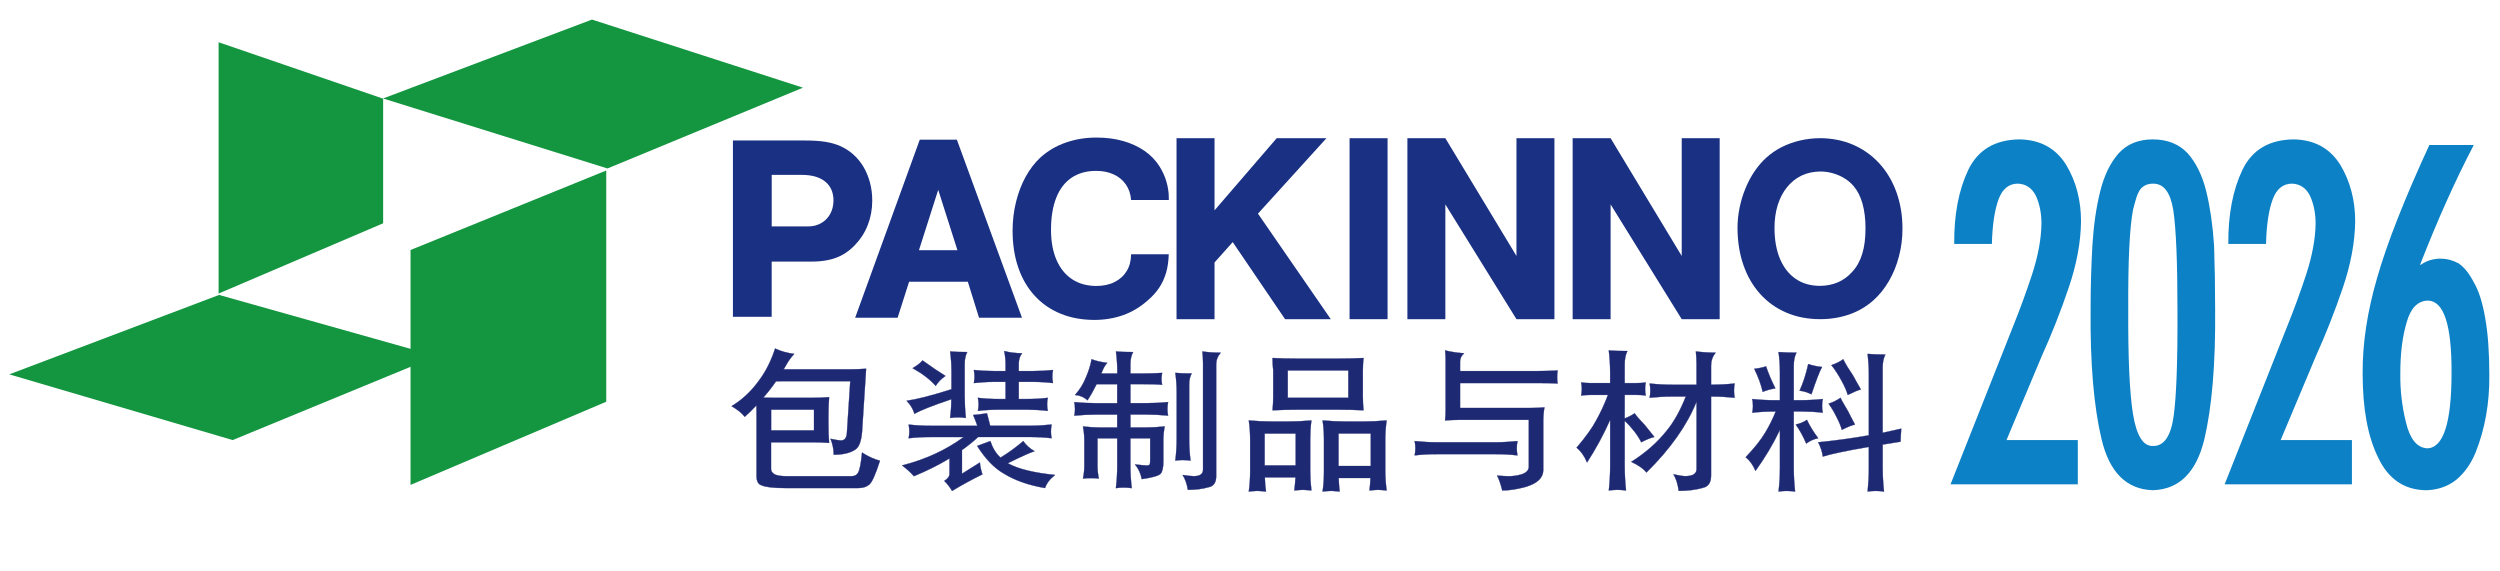
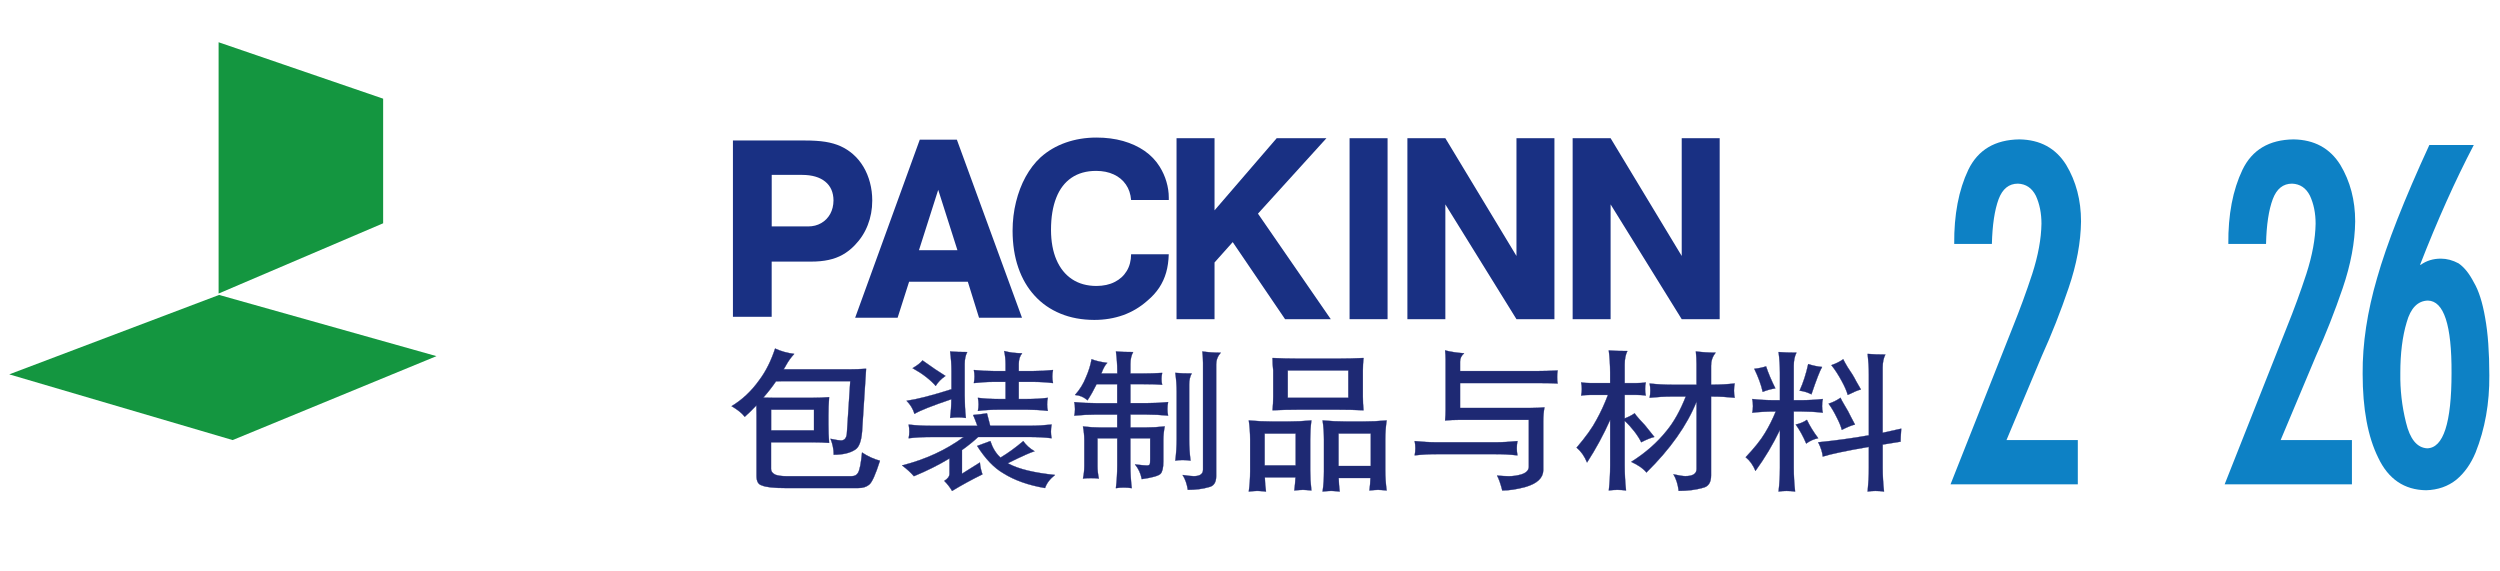
<svg xmlns="http://www.w3.org/2000/svg" id="_图层_1" data-name="图层 1" viewBox="0 0 700 160">
  <defs>
    <style>
      .cls-1 {
        fill: #1e2973;
      }

      .cls-1, .cls-2, .cls-3, .cls-4, .cls-5 {
        stroke-width: 0px;
      }

      .cls-2, .cls-4 {
        fill: #193083;
      }

      .cls-6 {
        fill: none;
        stroke: #1e2973;
        stroke-linecap: square;
        stroke-linejoin: bevel;
        stroke-width: .08px;
      }

      .cls-3 {
        fill: #0d81c5;
      }

      .cls-4, .cls-5 {
        fill-rule: evenodd;
      }

      .cls-5 {
        fill: #149640;
      }
    </style>
  </defs>
  <g>
    <path class="cls-2" d="M216.07,48.97h8.54c2.78.01,4.92.64,6.45,1.88,1.53,1.24,2.3,3,2.32,5.26-.01,1.43-.32,2.69-.92,3.79-.61,1.09-1.43,1.94-2.5,2.56-1.07.62-2.3.94-3.71.94h-10.17v-14.43ZM205.22,39.35v49.36h10.85v-15.46h11.02c1.82,0,3.47-.15,4.92-.47,1.45-.31,2.77-.8,3.97-1.48,1.19-.67,2.32-1.55,3.36-2.64,1.59-1.64,2.81-3.52,3.63-5.64.83-2.11,1.26-4.39,1.26-6.85,0-1.77-.21-3.45-.64-5.05-.42-1.6-1.03-3.08-1.83-4.42-.81-1.36-1.8-2.55-2.96-3.56-1.05-.9-2.18-1.63-3.43-2.2-1.24-.56-2.66-.97-4.26-1.23-1.6-.25-3.49-.37-5.65-.37h-20.25Z" />
    <path class="cls-2" d="M257.31,70.05l5.39-16.9,5.38,16.9h-10.77ZM257.54,39.1l-18.1,49.87h11.89l3.22-10.09h16.44l3.14,10.09h12.03l-18.24-49.87h-10.39Z" />
    <path class="cls-2" d="M316.71,71.17c-.01,1.81-.42,3.38-1.22,4.7-.81,1.34-1.93,2.36-3.39,3.09-1.44.74-3.15,1.1-5.11,1.11-2.65-.01-4.92-.64-6.82-1.9-1.9-1.26-3.35-3.07-4.36-5.41-1.01-2.33-1.52-5.14-1.53-8.39,0-3.55.5-6.55,1.47-9,.96-2.46,2.39-4.31,4.26-5.59,1.88-1.28,4.18-1.93,6.9-1.93,1.89,0,3.53.34,4.95,1,1.42.66,2.55,1.59,3.39,2.82.84,1.21,1.32,2.65,1.46,4.34h10.55v-.67c0-1.5-.23-2.99-.66-4.45-.42-1.47-1.06-2.88-1.89-4.22-1.08-1.74-2.49-3.2-4.22-4.41-1.75-1.21-3.75-2.13-6.03-2.78-2.27-.64-4.76-.96-7.46-.96-3.09,0-5.95.48-8.63,1.42-2.66.94-4.99,2.31-7,4.11-1.63,1.5-3.02,3.33-4.2,5.46-1.17,2.13-2.06,4.49-2.69,7.04-.64,2.57-.95,5.26-.96,8.06.01,3.83.54,7.27,1.6,10.33,1.06,3.08,2.59,5.69,4.59,7.87,1.99,2.18,4.4,3.85,7.22,5.01,2.8,1.16,5.97,1.75,9.46,1.76,2.89,0,5.58-.45,8.09-1.34,2.5-.9,4.75-2.24,6.78-4.04,1.35-1.13,2.45-2.35,3.31-3.64.86-1.3,1.51-2.72,1.95-4.26.44-1.53.67-3.24.73-5.1h-10.55Z" />
    <polygon class="cls-4" points="329.43 38.7 329.43 89.37 340.07 89.37 340.07 73.49 345.16 67.79 359.82 89.37 372.62 89.37 352.23 59.82 371.4 38.7 357.47 38.7 340.07 58.9 340.07 38.7 329.43 38.7" />
    <rect class="cls-2" x="377.88" y="38.7" width="10.64" height="50.67" />
    <polygon class="cls-2" points="394.07 38.7 394.07 89.37 404.7 89.37 404.7 57.23 424.61 89.37 435.24 89.37 435.24 38.7 424.61 38.7 424.61 71.67 404.7 38.7 394.07 38.7" />
    <polygon class="cls-2" points="440.34 38.7 440.34 89.37 450.97 89.37 450.97 57.23 470.88 89.37 481.51 89.37 481.51 38.7 470.88 38.7 470.88 71.67 450.97 38.7 440.34 38.7" />
-     <path class="cls-2" d="M509.71,48.02c1.19,0,2.35.17,3.49.49,1.15.33,2.22.78,3.21,1.39.99.6,1.84,1.33,2.56,2.16,1.1,1.26,1.94,2.9,2.52,4.92.56,2.02.85,4.32.85,6.91,0,2.78-.29,5.16-.91,7.17-.61,2.01-1.55,3.71-2.84,5.09-1.15,1.29-2.48,2.25-4.01,2.91-1.54.64-3.21.98-5.02.98-2.63-.01-4.9-.67-6.78-1.97-1.9-1.3-3.35-3.16-4.38-5.58-1.02-2.43-1.54-5.32-1.54-8.68,0-2.36.31-4.5.91-6.43.61-1.92,1.48-3.59,2.62-4.99,1.12-1.39,2.48-2.47,4.05-3.23,1.58-.75,3.33-1.12,5.26-1.14M509.56,38.7c-1.9,0-3.75.22-5.55.64-1.81.43-3.51,1.04-5.12,1.84-1.59.81-3.03,1.8-4.31,2.95-1.21,1.09-2.31,2.38-3.31,3.84-.99,1.46-1.83,3.06-2.54,4.79-.72,1.72-1.26,3.52-1.64,5.39-.39,1.88-.59,3.76-.59,5.66.02,3.83.57,7.31,1.67,10.44,1.09,3.13,2.66,5.82,4.69,8.07,2.03,2.25,4.45,3.99,7.29,5.2,2.82,1.23,5.96,1.83,9.42,1.85,2.95,0,5.68-.44,8.2-1.31,2.53-.88,4.75-2.18,6.71-3.9,1.72-1.53,3.19-3.35,4.41-5.46,1.23-2.11,2.17-4.41,2.81-6.9.66-2.48.99-5.08.99-7.76,0-3.74-.58-7.16-1.7-10.25-1.12-3.1-2.71-5.76-4.77-8.02-2.06-2.25-4.49-3.99-7.31-5.22-2.82-1.22-5.93-1.84-9.35-1.86" />
-     <polygon class="cls-5" points="170.09 47.17 224.83 24.55 165.75 5.48 107.26 27.57 170.09 47.17" />
-     <polygon class="cls-5" points="169.75 112.48 114.95 135.77 114.95 70 169.75 47.74 169.75 112.48" />
    <polygon class="cls-5" points="61.21 11.83 61.21 82.19 107.28 62.52 107.28 27.63 61.21 11.83" />
    <polygon class="cls-5" points="65.14 123.22 122.21 99.72 61.34 82.58 2.59 104.82 65.14 123.22" />
    <path class="cls-1" d="M227.92,114.7h-12.01v5.82h12.01v-5.82ZM217.04,97.6c1.67.77,3.45,1.26,5.34,1.49-.91,1-1.67,2.05-2.27,3.15-.22.42-.45.82-.71,1.18h18.29c1.61,0,3.22-.06,4.82-.17-.09,1.53-.47,7.4-1.13,17.61-.22,2.69-.85,4.36-1.89,5.02-1.45.97-3.47,1.44-6.05,1.44,0-1.5-.3-2.99-.9-4.46,1.48.31,2.45.47,2.93.47.98,0,1.53-.65,1.65-1.96l.95-14.63h-19.38c-.51,0-.98.01-1.42.04-1.07,1.56-2.25,3.08-3.55,4.55.91.04,1.83.05,2.74.05h11.06c1.54,0,3.09-.06,4.63-.18-.13,1.73-.19,3.45-.19,5.15v2.51c0,1.7.06,3.42.19,5.15-1.41-.11-3.02-.17-4.82-.17h-11.44v7.48c0,.66.4,1.18,1.18,1.58.76.28,1.78.43,3.07.43h18.29c.85,0,1.45-.31,1.8-.93.47-.74.85-2.64,1.14-5.7,1.63,1.08,3.3,1.84,5.01,2.3-1.23,3.88-2.24,6.12-3.03,6.71-.75.63-1.77.94-3.07.94h-20.31c-3.31,0-5.52-.24-6.62-.73-1.01-.25-1.52-1.12-1.52-2.59v-16.97c0-.96-.01-1.91-.04-2.85-1.04,1.11-2.13,2.17-3.26,3.19-.79-1.02-2.02-2.01-3.69-2.98,3.02-1.82,5.62-4.27,7.8-7.36,1.8-2.41,3.26-5.33,4.39-8.77" />
    <path class="cls-6" d="M227.92,114.7h-12.01v5.82h12.01v-5.82ZM217.04,97.6c1.67.77,3.45,1.26,5.34,1.49-.91,1-1.67,2.05-2.27,3.15-.22.42-.45.82-.71,1.18h18.29c1.61,0,3.22-.06,4.82-.17-.09,1.53-.47,7.4-1.13,17.61-.22,2.69-.85,4.36-1.89,5.02-1.45.97-3.47,1.44-6.05,1.44,0-1.5-.3-2.99-.9-4.46,1.48.31,2.45.47,2.93.47.98,0,1.53-.65,1.65-1.96l.95-14.63h-19.38c-.51,0-.98.01-1.42.04-1.07,1.56-2.25,3.08-3.55,4.55.91.04,1.83.05,2.74.05h11.06c1.54,0,3.09-.06,4.63-.18-.13,1.73-.19,3.45-.19,5.15v2.51c0,1.7.06,3.42.19,5.15-1.41-.11-3.02-.17-4.82-.17h-11.44v7.48c0,.66.4,1.18,1.18,1.58.76.28,1.78.43,3.07.43h18.29c.85,0,1.45-.31,1.8-.93.47-.74.85-2.64,1.14-5.7,1.63,1.08,3.3,1.84,5.01,2.3-1.23,3.88-2.24,6.12-3.03,6.71-.75.63-1.77.94-3.07.94h-20.31c-3.31,0-5.52-.24-6.62-.73-1.01-.25-1.52-1.12-1.52-2.59v-16.97c0-.96-.01-1.91-.04-2.85-1.04,1.11-2.13,2.17-3.26,3.19-.79-1.02-2.02-2.01-3.69-2.98,3.02-1.82,5.62-4.27,7.8-7.36,1.8-2.41,3.26-5.33,4.39-8.77Z" />
    <path class="cls-1" d="M286.51,123.5c.79,1.13,1.84,2.08,3.17,2.85-1.07.29-3.58,1.41-7.51,3.36l.33.17c2.8,1.48,7.1,2.51,12.9,3.11-1.42,1.11-2.34,2.33-2.79,3.66-4.66-.79-8.55-2.17-11.67-4.13-2.61-1.51-5.06-4.06-7.33-7.66l3.69-1.36c.63,1.93,1.57,3.47,2.84,4.63,2.17-1.3,4.3-2.85,6.38-4.63M272.68,103.6c1.92.2,3.82.3,5.71.3h3.17v-1.96c0-1.21-.13-2.43-.38-3.66,1.39.4,3.06.61,5.01.64-.63.76-.94,1.77-.94,3.02v1.96h3.88c1.92,0,3.83-.1,5.71-.3-.13.59-.19,1.2-.19,1.83s.06,1.21.19,1.83c-1.88-.23-3.79-.34-5.71-.34h-3.88v4.81h2.41c1.89,0,3.8-.11,5.72-.34-.13.63-.19,1.23-.19,1.83s.06,1.24.19,1.83c-1.92-.23-3.83-.34-5.72-.34h-8.13c-1.92,0-3.82.11-5.72.34.13-.6.19-1.21.19-1.83s-.07-1.2-.19-1.83c1.9.23,3.8.34,5.72.34h2.03v-4.81h-3.17c-1.89,0-3.79.12-5.71.34.12-.62.18-1.24.18-1.83s-.06-1.23-.18-1.83M258.31,100.92c2.52,1.82,4.66,3.26,6.42,4.34-1.16.79-2.08,1.73-2.74,2.8-.63-.76-1.54-1.62-2.74-2.55-1.01-.8-2.25-1.6-3.73-2.43,1.29-.73,2.22-1.46,2.79-2.17M266.05,98.41c1.32.11,2.91.17,4.77.17-.47.88-.71,2-.71,3.35v8.81c0,2.1.11,4.2.33,6.29-.73-.12-1.45-.17-2.18-.17s-1.49.06-2.22.17c.22-1.76.33-3.5.33-5.24-5.39,1.82-8.83,3.18-10.31,4.09-.44-1.42-1.18-2.63-2.22-3.66,2.87-.4,7.06-1.47,12.57-3.23v-5.1c0-1.82-.13-3.65-.38-5.49M276.35,115.72c.28,1.08.58,2.24.9,3.49h11.1c2.05,0,4.08-.12,6.1-.34-.12.65-.19,1.32-.19,2,0,.59.06,1.2.19,1.83-2.01-.23-4.05-.34-6.1-.34h-14.46c-1.42,1.3-2.93,2.52-4.54,3.66v6.63l5.02-3.15c.06,1,.3,2.1.71,3.32-2.96,1.45-5.8,3-8.5,4.64-.58-1-1.3-1.93-2.18-2.81.97-.6,1.46-1.26,1.46-2v-4.29c-3.06,1.84-6.38,3.5-9.97,4.98-.85-.99-1.95-2-3.31-3.02,6.58-1.67,12.33-4.33,17.25-7.95h-9.31c-2.05,0-4.08.11-6.1.34.13-.62.19-1.23.19-1.83,0-.68-.06-1.35-.19-2,2.02.23,4.05.34,6.1.34h13.14c-.41-1.16-.81-2.17-1.18-3.02,1.26-.11,2.55-.27,3.88-.47" />
    <path class="cls-6" d="M286.51,123.5c.79,1.13,1.84,2.08,3.17,2.85-1.07.29-3.58,1.41-7.51,3.36l.33.17c2.8,1.48,7.1,2.51,12.9,3.11-1.42,1.11-2.34,2.33-2.79,3.66-4.66-.79-8.55-2.17-11.67-4.13-2.61-1.51-5.06-4.06-7.33-7.66l3.69-1.36c.63,1.93,1.57,3.47,2.84,4.63,2.17-1.3,4.3-2.85,6.38-4.63ZM272.68,103.6c1.92.2,3.82.3,5.71.3h3.17v-1.96c0-1.21-.13-2.43-.38-3.66,1.39.4,3.06.61,5.01.64-.63.76-.94,1.77-.94,3.02v1.96h3.88c1.92,0,3.83-.1,5.71-.3-.13.59-.19,1.2-.19,1.83s.06,1.21.19,1.83c-1.88-.23-3.79-.34-5.71-.34h-3.88v4.81h2.41c1.89,0,3.8-.11,5.72-.34-.13.63-.19,1.23-.19,1.83s.06,1.24.19,1.83c-1.92-.23-3.83-.34-5.72-.34h-8.13c-1.92,0-3.82.11-5.72.34.13-.6.19-1.21.19-1.83s-.07-1.2-.19-1.83c1.9.23,3.8.34,5.72.34h2.03v-4.81h-3.17c-1.89,0-3.79.12-5.71.34.12-.62.18-1.24.18-1.83s-.06-1.23-.18-1.83ZM258.31,100.92c2.52,1.82,4.66,3.26,6.42,4.34-1.16.79-2.08,1.73-2.74,2.8-.63-.76-1.54-1.62-2.74-2.55-1.01-.8-2.25-1.6-3.73-2.43,1.29-.73,2.22-1.46,2.79-2.17ZM266.05,98.41c1.32.11,2.91.17,4.77.17-.47.88-.71,2-.71,3.35v8.81c0,2.1.11,4.2.33,6.29-.73-.12-1.45-.17-2.18-.17s-1.49.06-2.22.17c.22-1.76.33-3.5.33-5.24-5.39,1.82-8.83,3.18-10.31,4.09-.44-1.42-1.18-2.63-2.22-3.66,2.87-.4,7.06-1.47,12.57-3.23v-5.1c0-1.82-.13-3.65-.38-5.49ZM276.35,115.72c.28,1.08.58,2.24.9,3.49h11.1c2.05,0,4.08-.12,6.1-.34-.12.65-.19,1.32-.19,2,0,.59.06,1.2.19,1.83-2.01-.23-4.05-.34-6.1-.34h-14.46c-1.42,1.3-2.93,2.52-4.54,3.66v6.63l5.02-3.15c.06,1,.3,2.1.71,3.32-2.96,1.45-5.8,3-8.5,4.64-.58-1-1.3-1.93-2.18-2.81.97-.6,1.46-1.26,1.46-2v-4.29c-3.06,1.84-6.38,3.5-9.97,4.98-.85-.99-1.95-2-3.31-3.02,6.58-1.67,12.33-4.33,17.25-7.95h-9.31c-2.05,0-4.08.11-6.1.34.13-.62.19-1.23.19-1.83,0-.68-.06-1.35-.19-2,2.02.23,4.05.34,6.1.34h13.14c-.41-1.16-.81-2.17-1.18-3.02,1.26-.11,2.55-.27,3.88-.47Z" />
    <path class="cls-1" d="M336.66,98.41c1.61.23,3.32.34,5.15.34-.85.96-1.28,2.07-1.28,3.32v31.26c0,1.76-.68,2.78-2.03,3.06-1.7.51-3.67.76-5.91.76-.25-1.64-.74-3.03-1.46-4.16,1.51.23,2.55.34,3.12.34,1.73,0,2.6-.61,2.6-1.83v-29.9c0-1.05-.07-2.11-.19-3.19M329.09,104.4c1.26.12,2.79.17,4.59.17-.47.82-.71,1.87-.71,3.15v15.14c0,2.05.13,4.09.38,6.12-.76-.11-1.5-.17-2.22-.17s-1.37.06-2.04.17c.25-2.04.38-4.08.38-6.12v-13.14c0-1.75-.13-3.53-.38-5.31M305.66,100.58c1.11.45,2.57.8,4.39,1.02-.57.51-1.12,1.49-1.65,2.93v.05h4.44v-.68c0-1.82-.13-3.65-.38-5.49,1.32.12,2.93.17,4.82.17-.5.88-.76,1.99-.76,3.36v2.64h3.69c1.64,0,3.37-.06,5.2-.17-.13.59-.19,1.15-.19,1.66,0,.65.06,1.2.19,1.66-1.23-.11-2.96-.17-5.2-.17h-3.69v5.32h4.45c2.02,0,4.05-.1,6.1-.3-.13.65-.19,1.3-.19,1.96s.06,1.24.19,1.83c-2.05-.2-4.08-.3-6.1-.3h-4.45v3.62h4.26c1.79,0,3.57-.1,5.34-.3-.25,1.28-.38,2.55-.38,3.83v5.96c0,1.79-.27,2.94-.8,3.49-.57.56-2.32,1.06-5.25,1.48-.28-1.56-.92-2.93-1.89-4.12,1.73.2,2.85.3,3.35.3.41,0,.67-.11.8-.34.06-.17.1-.65.1-1.44v-5.83h-5.54v7.62c0,2.13.13,4.24.38,6.34-.72-.11-1.46-.17-2.22-.17s-1.47.05-2.22.17c.25-2.1.38-4.21.38-6.34v-7.62h-5.53v7.78c0,1.16.13,2.33.38,3.49-.76-.08-1.5-.12-2.22-.12-.76,0-1.5.04-2.23.12.25-1.16.38-2.32.38-3.49v-7.27c0-1.28-.13-2.55-.38-3.83,1.67.2,3.33.3,4.96.3h4.63v-3.62h-5.91c-2.02,0-4.05.1-6.1.3.13-.59.19-1.2.19-1.83s-.06-1.31-.19-1.96c2.05.2,4.08.3,6.1.3h5.91v-5.32h-5.77c-.82,1.67-1.67,3.18-2.55,4.51-1.03-.91-2.2-1.41-3.49-1.49,1.33-1.48,2.35-3.14,3.07-4.98.76-1.72,1.28-3.4,1.56-5.02" />
    <path class="cls-6" d="M336.66,98.41c1.61.23,3.32.34,5.15.34-.85.96-1.28,2.07-1.28,3.32v31.26c0,1.76-.68,2.78-2.03,3.06-1.7.51-3.67.76-5.91.76-.25-1.64-.74-3.03-1.46-4.16,1.51.23,2.55.34,3.12.34,1.73,0,2.6-.61,2.6-1.83v-29.9c0-1.05-.07-2.11-.19-3.19ZM329.09,104.4c1.26.12,2.79.17,4.59.17-.47.82-.71,1.87-.71,3.15v15.14c0,2.05.13,4.09.38,6.12-.76-.11-1.5-.17-2.22-.17s-1.37.06-2.04.17c.25-2.04.38-4.08.38-6.12v-13.14c0-1.75-.13-3.53-.38-5.31ZM305.66,100.58c1.11.45,2.57.8,4.39,1.02-.57.51-1.12,1.49-1.65,2.93v.05h4.44v-.68c0-1.82-.13-3.65-.38-5.49,1.32.12,2.93.17,4.82.17-.5.88-.76,1.99-.76,3.36v2.64h3.69c1.64,0,3.37-.06,5.2-.17-.13.59-.19,1.15-.19,1.66,0,.65.06,1.2.19,1.66-1.23-.11-2.96-.17-5.2-.17h-3.69v5.32h4.45c2.02,0,4.05-.1,6.1-.3-.13.65-.19,1.3-.19,1.96s.06,1.24.19,1.83c-2.05-.2-4.08-.3-6.1-.3h-4.45v3.62h4.26c1.79,0,3.57-.1,5.34-.3-.25,1.28-.38,2.55-.38,3.83v5.96c0,1.79-.27,2.94-.8,3.49-.57.56-2.32,1.06-5.25,1.48-.28-1.56-.92-2.93-1.89-4.12,1.73.2,2.85.3,3.35.3.41,0,.67-.11.8-.34.06-.17.1-.65.1-1.44v-5.83h-5.54v7.62c0,2.13.13,4.24.38,6.34-.72-.11-1.46-.17-2.22-.17s-1.47.05-2.22.17c.25-2.1.38-4.21.38-6.34v-7.62h-5.53v7.78c0,1.16.13,2.33.38,3.49-.76-.08-1.5-.12-2.22-.12-.76,0-1.5.04-2.23.12.25-1.16.38-2.32.38-3.49v-7.27c0-1.28-.13-2.55-.38-3.83,1.67.2,3.33.3,4.96.3h4.63v-3.62h-5.91c-2.02,0-4.05.1-6.1.3.13-.59.19-1.2.19-1.83s-.06-1.31-.19-1.96c2.05.2,4.08.3,6.1.3h5.91v-5.32h-5.77c-.82,1.67-1.67,3.18-2.55,4.51-1.03-.91-2.2-1.41-3.49-1.49,1.33-1.48,2.35-3.14,3.07-4.98.76-1.72,1.28-3.4,1.56-5.02Z" />
    <path class="cls-1" d="M374.79,130.48h9.03v-9.09h-9.03v9.09ZM370.35,117.72c2.14.2,4.31.3,6.48.3h4.96c2.14,0,4.3-.1,6.47-.3-.25,1.75-.38,3.53-.38,5.32v8.63c0,1.87.13,3.76.38,5.66-1.2-.12-2-.17-2.41-.17s-1.22.05-2.41.17c.16-1.19.25-2.35.28-3.49h-8.89c.03,1.28.13,2.54.28,3.79-1.2-.11-1.98-.18-2.36-.18-.41,0-1.22.06-2.42.18.26-1.87.38-3.74.38-5.62v-8.97c0-1.79-.13-3.56-.38-5.32M377.53,103.72h-16.96v7.66h16.96v-7.66ZM356.31,100.24c2.34.11,4.67.17,7,.17h11.48c2.34,0,4.66-.06,7-.17-.13,1.16-.19,2.32-.19,3.49v7.32c0,1.28.06,2.55.19,3.83-2.34-.12-4.66-.17-7-.17h-11.48c-2.33,0-4.66.06-7,.17.13-1.28.19-2.55.19-3.83v-7.32c-.13-1.16-.19-2.32-.19-3.49M354.1,130.31h8.69v-8.93h-8.69v8.93ZM349.65,117.72c2.18.2,4.33.3,6.48.3h4.63c2.14,0,4.29-.1,6.43-.3-.22,1.75-.33,3.53-.33,5.32v8.63c0,1.87.11,3.76.33,5.66-1.2-.12-1.99-.17-2.37-.17-.41,0-1.21.05-2.41.17.16-1.25.26-2.47.33-3.66h-8.59c.03,1.33.14,2.65.33,3.96-1.2-.11-2-.18-2.41-.18s-1.21.06-2.41.18c.25-1.87.38-3.74.38-5.62v-8.97c0-1.79-.13-3.56-.38-5.32" />
    <path class="cls-6" d="M374.79,130.48h9.03v-9.09h-9.03v9.09ZM370.35,117.72c2.14.2,4.31.3,6.48.3h4.96c2.14,0,4.3-.1,6.47-.3-.25,1.75-.38,3.53-.38,5.32v8.63c0,1.87.13,3.76.38,5.66-1.2-.12-2-.17-2.41-.17s-1.22.05-2.41.17c.16-1.19.25-2.35.28-3.49h-8.89c.03,1.28.13,2.54.28,3.79-1.2-.11-1.98-.18-2.36-.18-.41,0-1.22.06-2.42.18.26-1.87.38-3.74.38-5.62v-8.97c0-1.79-.13-3.56-.38-5.32ZM377.53,103.72h-16.96v7.66h16.96v-7.66ZM356.31,100.24c2.34.11,4.67.17,7,.17h11.48c2.34,0,4.66-.06,7-.17-.13,1.16-.19,2.32-.19,3.49v7.32c0,1.28.06,2.55.19,3.83-2.34-.12-4.66-.17-7-.17h-11.48c-2.33,0-4.66.06-7,.17.13-1.28.19-2.55.19-3.83v-7.32c-.13-1.16-.19-2.32-.19-3.49ZM354.1,130.31h8.69v-8.93h-8.69v8.93ZM349.65,117.72c2.18.2,4.33.3,6.48.3h4.63c2.14,0,4.29-.1,6.43-.3-.22,1.75-.33,3.53-.33,5.32v8.63c0,1.87.11,3.76.33,5.66-1.2-.12-1.99-.17-2.37-.17-.41,0-1.21.05-2.41.17.16-1.25.26-2.47.33-3.66h-8.59c.03,1.33.14,2.65.33,3.96-1.2-.11-2-.18-2.41-.18s-1.21.06-2.41.18c.25-1.87.38-3.74.38-5.62v-8.97c0-1.79-.13-3.56-.38-5.32Z" />
    <path class="cls-1" d="M404.61,98.11c1.58.4,3.36.67,5.34.81-.75.65-1.13,1.43-1.13,2.34v2.64h21.6c1.8,0,3.7-.06,5.72-.17-.1.65-.14,1.26-.14,1.83,0,.71.04,1.32.14,1.82-1.36-.08-3.26-.13-5.72-.13h-21.6v6.98h19.76c1.29,0,2.58-.06,3.87-.17-.22,1.16-.33,2.48-.33,3.96v13.65c-.06,2.19-1.74,3.74-5.01,4.68-2.4.65-4.55.98-6.47.98-.48-1.9-.97-3.29-1.46-4.17,1.35.11,2.46.18,3.31.18,1.2,0,2.37-.18,3.5-.51,1.39-.45,2.08-1.18,2.08-2.17v-13.1h-19.56c-1.3,0-2.59.06-3.88.17.1-1.02.14-2.03.14-3.03v-14.11c0-.83-.05-1.65-.14-2.47M396.11,123.5c2.08.22,4.18.34,6.29.34h16.2c2.12,0,4.21-.12,6.29-.34-.13.68-.19,1.35-.19,2s.06,1.35.19,2c-2.08-.23-4.17-.34-6.29-.34h-16.2c-2.11,0-4.2.11-6.29.34.13-.65.19-1.31.19-2s-.06-1.32-.19-2" />
    <path class="cls-6" d="M404.61,98.11c1.58.4,3.36.67,5.34.81-.75.65-1.13,1.43-1.13,2.34v2.64h21.6c1.8,0,3.7-.06,5.72-.17-.1.65-.14,1.26-.14,1.83,0,.71.04,1.32.14,1.82-1.36-.08-3.26-.13-5.72-.13h-21.6v6.98h19.76c1.29,0,2.58-.06,3.87-.17-.22,1.16-.33,2.48-.33,3.96v13.65c-.06,2.19-1.74,3.74-5.01,4.68-2.4.65-4.55.98-6.47.98-.48-1.9-.97-3.29-1.46-4.17,1.35.11,2.46.18,3.31.18,1.2,0,2.37-.18,3.5-.51,1.39-.45,2.08-1.18,2.08-2.17v-13.1h-19.56c-1.3,0-2.59.06-3.88.17.1-1.02.14-2.03.14-3.03v-14.11c0-.83-.05-1.65-.14-2.47ZM396.11,123.5c2.08.22,4.18.34,6.29.34h16.2c2.12,0,4.21-.12,6.29-.34-.13.68-.19,1.35-.19,2s.06,1.35.19,2c-2.08-.23-4.17-.34-6.29-.34h-16.2c-2.11,0-4.2.11-6.29.34.13-.65.19-1.31.19-2s-.06-1.32-.19-2Z" />
    <path class="cls-1" d="M461.89,107.38c2.1.23,4.2.34,6.29.34h6.85v-5.79c0-1.19-.07-2.37-.19-3.53,1.73.22,3.58.34,5.53.34-.85,1.07-1.27,2.29-1.27,3.65v5.32h.38c2.08,0,4.16-.11,6.23-.34-.13.68-.19,1.35-.19,2s.06,1.35.19,2c-2.07-.22-4.16-.34-6.23-.34h-.38v22.12c0,1.98-.77,3.13-2.32,3.44-1.95.57-4.2.85-6.75.85-.22-1.84-.72-3.39-1.47-4.64,1.6.35,2.71.52,3.31.52,2.11,0,3.17-.67,3.17-2v-18.88c-2.68,6.66-7.35,13.28-14.04,19.86-.82-1.05-2.24-2.05-4.25-2.98,3.97-2.5,7.28-5.4,9.92-8.72,2.01-2.44,3.8-5.63,5.35-9.57h-3.83c-2.08,0-4.18.12-6.29.34.13-.65.19-1.32.19-2s-.06-1.32-.19-2M442.71,107.08c.88.12,1.75.18,2.6.18h5.53v-3.02c0-2.04-.13-4.08-.38-6.12,1.45.12,3.18.17,5.2.17-.5.99-.75,2.26-.75,3.79v5.19h3.31c.88,0,1.75-.06,2.6-.18-.13.6-.19,1.21-.19,1.83s.06,1.2.19,1.82c-.85-.11-1.72-.17-2.6-.17h-3.31v6.59c1.1-.43,2.03-.9,2.79-1.44.22.37.68.94,1.37,1.7,1.1,1.13,2,2.17,2.69,3.1.47.62.96,1.23,1.46,1.83-.91.2-2.14.69-3.68,1.48-.35-.79-.99-1.81-1.94-3.06-.88-1.13-1.78-2.11-2.69-2.93v12.47c0,2.36.13,4.69.38,7.02-.82-.11-1.62-.17-2.41-.17s-1.59.06-2.41.17c.25-2.33.38-4.66.38-7.02v-12.76c-1.86,4.17-4.02,8.15-6.48,11.95-.69-1.73-1.67-3.12-2.92-4.16,2.58-3.01,4.44-5.61,5.57-7.79,1.17-2.09,2.24-4.42,3.21-6.97h-4.91c-.85,0-1.71.06-2.6.17.13-.62.19-1.23.19-1.82,0-.62-.06-1.23-.19-1.83" />
    <path class="cls-6" d="M461.89,107.38c2.1.23,4.2.34,6.29.34h6.85v-5.79c0-1.19-.07-2.37-.19-3.53,1.73.22,3.58.34,5.53.34-.85,1.07-1.27,2.29-1.27,3.65v5.32h.38c2.08,0,4.16-.11,6.23-.34-.13.68-.19,1.35-.19,2s.06,1.35.19,2c-2.07-.22-4.16-.34-6.23-.34h-.38v22.12c0,1.98-.77,3.13-2.32,3.44-1.95.57-4.2.85-6.75.85-.22-1.84-.72-3.39-1.47-4.64,1.6.35,2.71.52,3.31.52,2.11,0,3.17-.67,3.17-2v-18.88c-2.68,6.66-7.35,13.28-14.04,19.86-.82-1.05-2.24-2.05-4.25-2.98,3.97-2.5,7.28-5.4,9.92-8.72,2.01-2.44,3.8-5.63,5.35-9.57h-3.83c-2.08,0-4.18.12-6.29.34.13-.65.19-1.32.19-2s-.06-1.32-.19-2ZM442.71,107.08c.88.12,1.75.18,2.6.18h5.53v-3.02c0-2.04-.13-4.08-.38-6.12,1.45.12,3.18.17,5.2.17-.5.99-.75,2.26-.75,3.79v5.19h3.31c.88,0,1.75-.06,2.6-.18-.13.6-.19,1.21-.19,1.83s.06,1.2.19,1.82c-.85-.11-1.72-.17-2.6-.17h-3.31v6.59c1.1-.43,2.03-.9,2.79-1.44.22.37.68.94,1.37,1.7,1.1,1.13,2,2.17,2.69,3.1.47.62.96,1.23,1.46,1.83-.91.2-2.14.69-3.68,1.48-.35-.79-.99-1.81-1.94-3.06-.88-1.13-1.78-2.11-2.69-2.93v12.47c0,2.36.13,4.69.38,7.02-.82-.11-1.62-.17-2.41-.17s-1.59.06-2.41.17c.25-2.33.38-4.66.38-7.02v-12.76c-1.86,4.17-4.02,8.15-6.48,11.95-.69-1.73-1.67-3.12-2.92-4.16,2.58-3.01,4.44-5.61,5.57-7.79,1.17-2.09,2.24-4.42,3.21-6.97h-4.91c-.85,0-1.71.06-2.6.17.13-.62.19-1.23.19-1.82,0-.62-.06-1.23-.19-1.83Z" />
    <path class="cls-1" d="M516.1,100.58c.22.48.63,1.22,1.22,2.21,1.01,1.45,1.82,2.77,2.41,3.96.44.79.89,1.56,1.32,2.3-.89.23-2.11.74-3.68,1.53-.28-1.05-.85-2.36-1.7-3.91-.95-1.76-1.91-3.24-2.88-4.43,1.32-.45,2.43-1.01,3.31-1.66M515.34,111.38c.18.43.53,1.06,1.03,1.91.79,1.28,1.44,2.46,1.94,3.54.34.7.71,1.39,1.08,2.04-.88.2-2.11.7-3.68,1.49-.22-.9-.68-2.04-1.38-3.4-.76-1.56-1.53-2.86-2.32-3.92,1.32-.45,2.43-1,3.31-1.66M532.35,120.01c-.13,1.79-.19,3.01-.19,3.66-1.83.29-3.5.55-5.01.81v6.51c0,2.21.13,4.42.38,6.64-.78-.11-1.59-.17-2.41-.17-.73,0-1.45.06-2.18.17.22-2.22.34-4.42.34-6.64v-5.87c-6.37,1.1-10.67,2.01-12.91,2.72-.09-1.16-.52-2.49-1.27-4,5.01-.5,9.74-1.16,14.18-1.95v-16.97c0-1.96-.12-3.9-.34-5.83,1.36.12,3.01.18,4.96.18-.5.96-.76,2.18-.76,3.66v18.25c1.8-.37,3.53-.76,5.2-1.15M506.31,101.94c1.29.43,2.59.7,3.87.81-.59.99-1.59,3.55-2.98,7.66-1.07-.54-2.17-.88-3.31-1.02,1.01-2.21,1.81-4.69,2.41-7.45M505.93,117.55c.79,1.68,1.84,3.39,3.17,5.15-1.2.23-2.32.73-3.36,1.49-.85-2.01-1.83-3.79-2.93-5.32,1.26-.28,2.3-.72,3.12-1.32M494.5,102.58c.62,1.9,1.5,3.96,2.6,6.16-1.16.18-2.35.5-3.54.98-.44-1.98-1.23-4.14-2.36-6.46,1.17-.11,2.26-.34,3.31-.68M490.63,111.72c2.01.23,4.05.34,6.1.34h1.65v-7.66c0-1.93-.13-3.87-.38-5.83,1.38.11,3.05.17,5.01.17-.51.97-.76,2.18-.76,3.66v9.66h2.03c2.01,0,4.05-.11,6.09-.34-.13.66-.19,1.32-.19,2,0,.6.06,1.21.19,1.83-2.04-.23-4.08-.34-6.09-.34h-2.03v15.78c0,2.21.13,4.42.38,6.64-.82-.11-1.63-.17-2.41-.17-.72,0-1.46.06-2.22.17.25-2.22.38-4.42.38-6.64v-10.63c-1.92,4.03-4.21,7.86-6.85,11.49-.66-1.62-1.57-2.89-2.74-3.83,2.49-2.64,4.29-4.89,5.39-6.76,1.13-1.84,2.14-3.86,3.03-6.04h-.47c-2.05,0-4.08.11-6.1.34.12-.62.19-1.24.19-1.83,0-.68-.07-1.34-.19-2" />
    <path class="cls-6" d="M516.1,100.58c.22.48.63,1.22,1.22,2.21,1.01,1.45,1.82,2.77,2.41,3.96.44.79.89,1.56,1.32,2.3-.89.23-2.11.74-3.68,1.53-.28-1.05-.85-2.36-1.7-3.91-.95-1.76-1.91-3.24-2.88-4.43,1.32-.45,2.43-1.01,3.31-1.66ZM515.34,111.38c.18.43.53,1.06,1.03,1.91.79,1.28,1.44,2.46,1.94,3.54.34.7.71,1.39,1.08,2.04-.88.2-2.11.7-3.68,1.49-.22-.9-.68-2.04-1.38-3.4-.76-1.56-1.53-2.86-2.32-3.92,1.32-.45,2.43-1,3.31-1.66ZM532.35,120.01c-.13,1.79-.19,3.01-.19,3.66-1.83.29-3.5.55-5.01.81v6.51c0,2.21.13,4.42.38,6.64-.78-.11-1.59-.17-2.41-.17-.73,0-1.45.06-2.18.17.22-2.22.34-4.42.34-6.64v-5.87c-6.37,1.1-10.67,2.01-12.91,2.72-.09-1.16-.52-2.49-1.27-4,5.01-.5,9.74-1.16,14.18-1.95v-16.97c0-1.96-.12-3.9-.34-5.83,1.36.12,3.01.18,4.96.18-.5.96-.76,2.18-.76,3.66v18.25c1.8-.37,3.53-.76,5.2-1.15ZM506.31,101.94c1.29.43,2.59.7,3.87.81-.59.99-1.59,3.55-2.98,7.66-1.07-.54-2.17-.88-3.31-1.02,1.01-2.21,1.81-4.69,2.41-7.45ZM505.93,117.55c.79,1.68,1.84,3.39,3.17,5.15-1.2.23-2.32.73-3.36,1.49-.85-2.01-1.83-3.79-2.93-5.32,1.26-.28,2.3-.72,3.12-1.32ZM494.5,102.58c.62,1.9,1.5,3.96,2.6,6.16-1.16.18-2.35.5-3.54.98-.44-1.98-1.23-4.14-2.36-6.46,1.17-.11,2.26-.34,3.31-.68ZM490.63,111.72c2.01.23,4.05.34,6.1.34h1.65v-7.66c0-1.93-.13-3.87-.38-5.83,1.38.11,3.05.17,5.01.17-.51.97-.76,2.18-.76,3.66v9.66h2.03c2.01,0,4.05-.11,6.09-.34-.13.66-.19,1.32-.19,2,0,.6.06,1.21.19,1.83-2.04-.23-4.08-.34-6.09-.34h-2.03v15.78c0,2.21.13,4.42.38,6.64-.82-.11-1.63-.17-2.41-.17-.72,0-1.46.06-2.22.17.25-2.22.38-4.42.38-6.64v-10.63c-1.92,4.03-4.21,7.86-6.85,11.49-.66-1.62-1.57-2.89-2.74-3.83,2.49-2.64,4.29-4.89,5.39-6.76,1.13-1.84,2.14-3.86,3.03-6.04h-.47c-2.05,0-4.08.11-6.1.34.12-.62.19-1.24.19-1.83,0-.68-.07-1.34-.19-2Z" />
  </g>
  <g>
    <path class="cls-3" d="M581.79,135.61h-35.64l17.45-44.07c1.95-4.84,3.77-9.78,5.43-14.85,1.66-5.15,2.51-9.83,2.58-14.05,0-2.95-.53-5.57-1.58-7.85-1.1-2.15-2.76-3.28-5.01-3.37-2.51,0-4.32,1.45-5.41,4.35-1.12,3.04-1.75,7.22-1.88,12.54h-10.55c-.07-8.18,1.25-15.1,3.95-20.77,2.71-5.59,7.48-8.42,14.31-8.51,5.81.09,10.17,2.46,13.09,7.13,2.77,4.62,4.16,9.9,4.16,15.83-.07,5.85-1.23,12.08-3.49,18.68-2.22,6.55-4.72,12.89-7.49,19l-9.89,23.55h19.97v12.4Z" />
-     <path class="cls-3" d="M602.8,137.26c-7.33-.22-12.12-4.95-14.34-14.19-2.2-9.19-3.23-21.35-3.09-36.48,0-6.16.17-12.12.5-17.88.34-5.59,1.07-10.62,2.18-15.1s2.84-8.05,5.18-10.69c2.36-2.6,5.56-3.89,9.57-3.89s7.34,1.3,9.74,3.89c2.36,2.64,4.1,6.2,5.22,10.69,1.09,4.49,1.81,9.52,2.18,15.1.2,5.76.3,11.72.3,17.88.14,15.13-.87,27.29-3.04,36.48-2.26,9.24-7.06,13.96-14.4,14.19ZM602.8,51.43c-1.46,0-2.61.51-3.46,1.52-.41.53-.79,1.3-1.13,2.31-.3.97-.63,2.14-.97,3.5-.96,5.11-1.4,14.4-1.33,27.87-.07,13.6.37,23.38,1.33,29.32.99,6.03,2.84,9.01,5.56,8.92,3.06.09,5.01-2.66,5.81-8.26.79-5.59,1.15-15.58,1.08-29.98,0-13.47-.4-22.76-1.18-27.87-.82-4.97-2.72-7.42-5.71-7.33Z" />
    <path class="cls-3" d="M658.54,135.61h-35.64l17.45-44.07c1.96-4.84,3.77-9.78,5.43-14.85,1.66-5.15,2.52-9.83,2.59-14.05,0-2.95-.53-5.57-1.59-7.85-1.09-2.15-2.75-3.28-5-3.37-2.51,0-4.32,1.45-5.41,4.35-1.13,3.04-1.76,7.22-1.88,12.54h-10.56c-.07-8.18,1.25-15.1,3.96-20.77,2.7-5.59,7.47-8.42,14.3-8.51,5.81.09,10.18,2.46,13.1,7.13,2.77,4.62,4.16,9.9,4.16,15.83-.07,5.85-1.24,12.08-3.49,18.68-2.23,6.55-4.73,12.89-7.49,19l-9.89,23.55h19.96v12.4Z" />
    <path class="cls-3" d="M692.65,40.62c-5.2,9.94-10.2,21.11-15.03,33.52h.2c1.59-1.14,3.46-1.72,5.62-1.72,1.66,0,3.31.44,4.96,1.32,1.59,1.1,3,2.86,4.25,5.28,1.39,2.33,2.45,5.65,3.19,9.96.78,4.27,1.17,9.63,1.17,16.1.07,7.83-1.22,15.04-3.85,21.64-1.32,3.17-3.1,5.69-5.36,7.58-2.36,1.89-5.2,2.88-8.5,2.97-6.1-.09-10.57-3.12-13.4-9.11-2.9-5.85-4.36-13.68-4.36-23.49-.07-8.44,1.29-17.39,4.05-26.85,2.7-9.5,7.57-21.9,14.62-37.21h12.45ZM679.79,84.16c-2.83.09-4.81,2.11-5.92,6.08-1.19,3.96-1.78,8.7-1.78,14.21-.07,4.67.45,9.28,1.58,13.81,1.11,4.67,3.08,7.1,5.92,7.27,4.56-.08,6.84-7.12,6.84-21.08.07-13.44-2.14-20.2-6.64-20.29Z" />
  </g>
</svg>